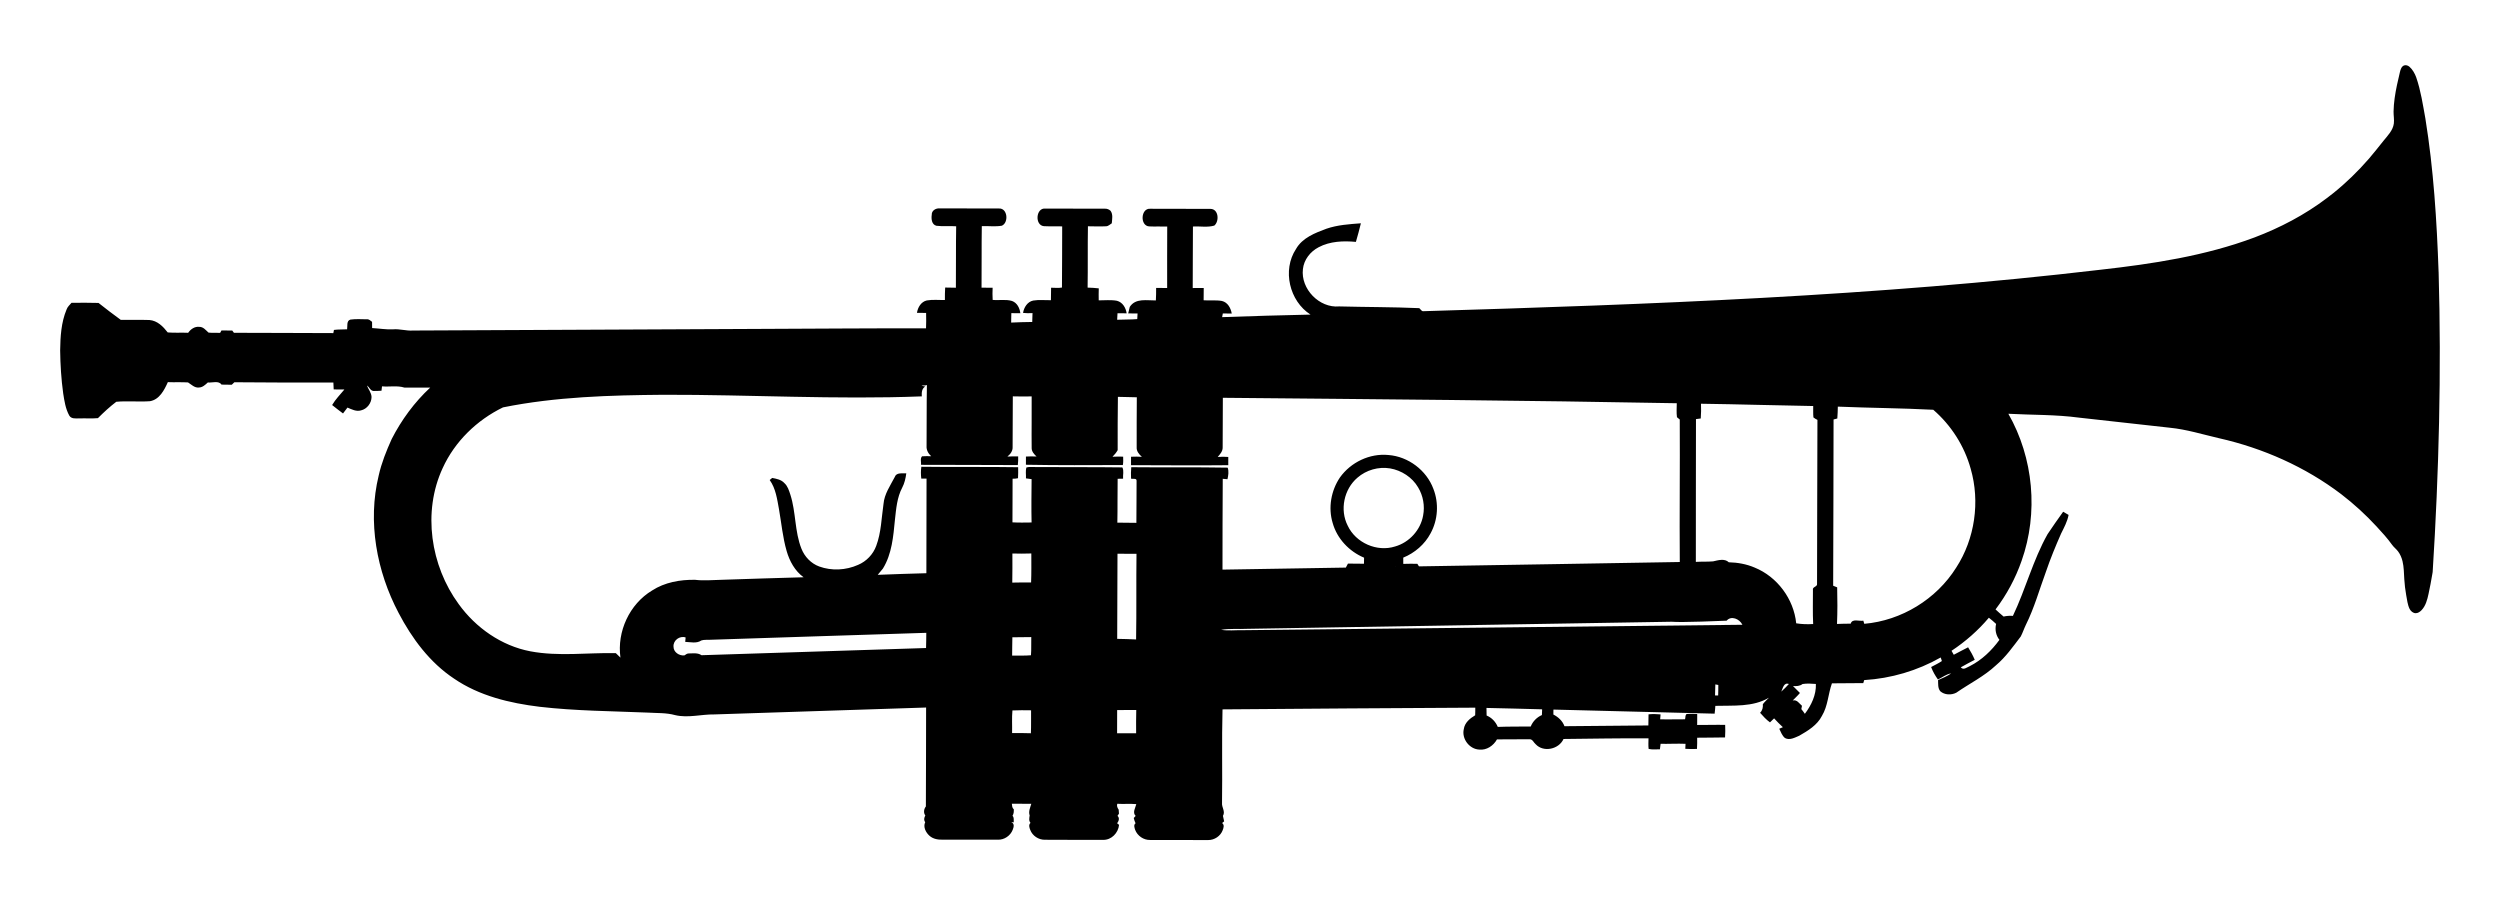
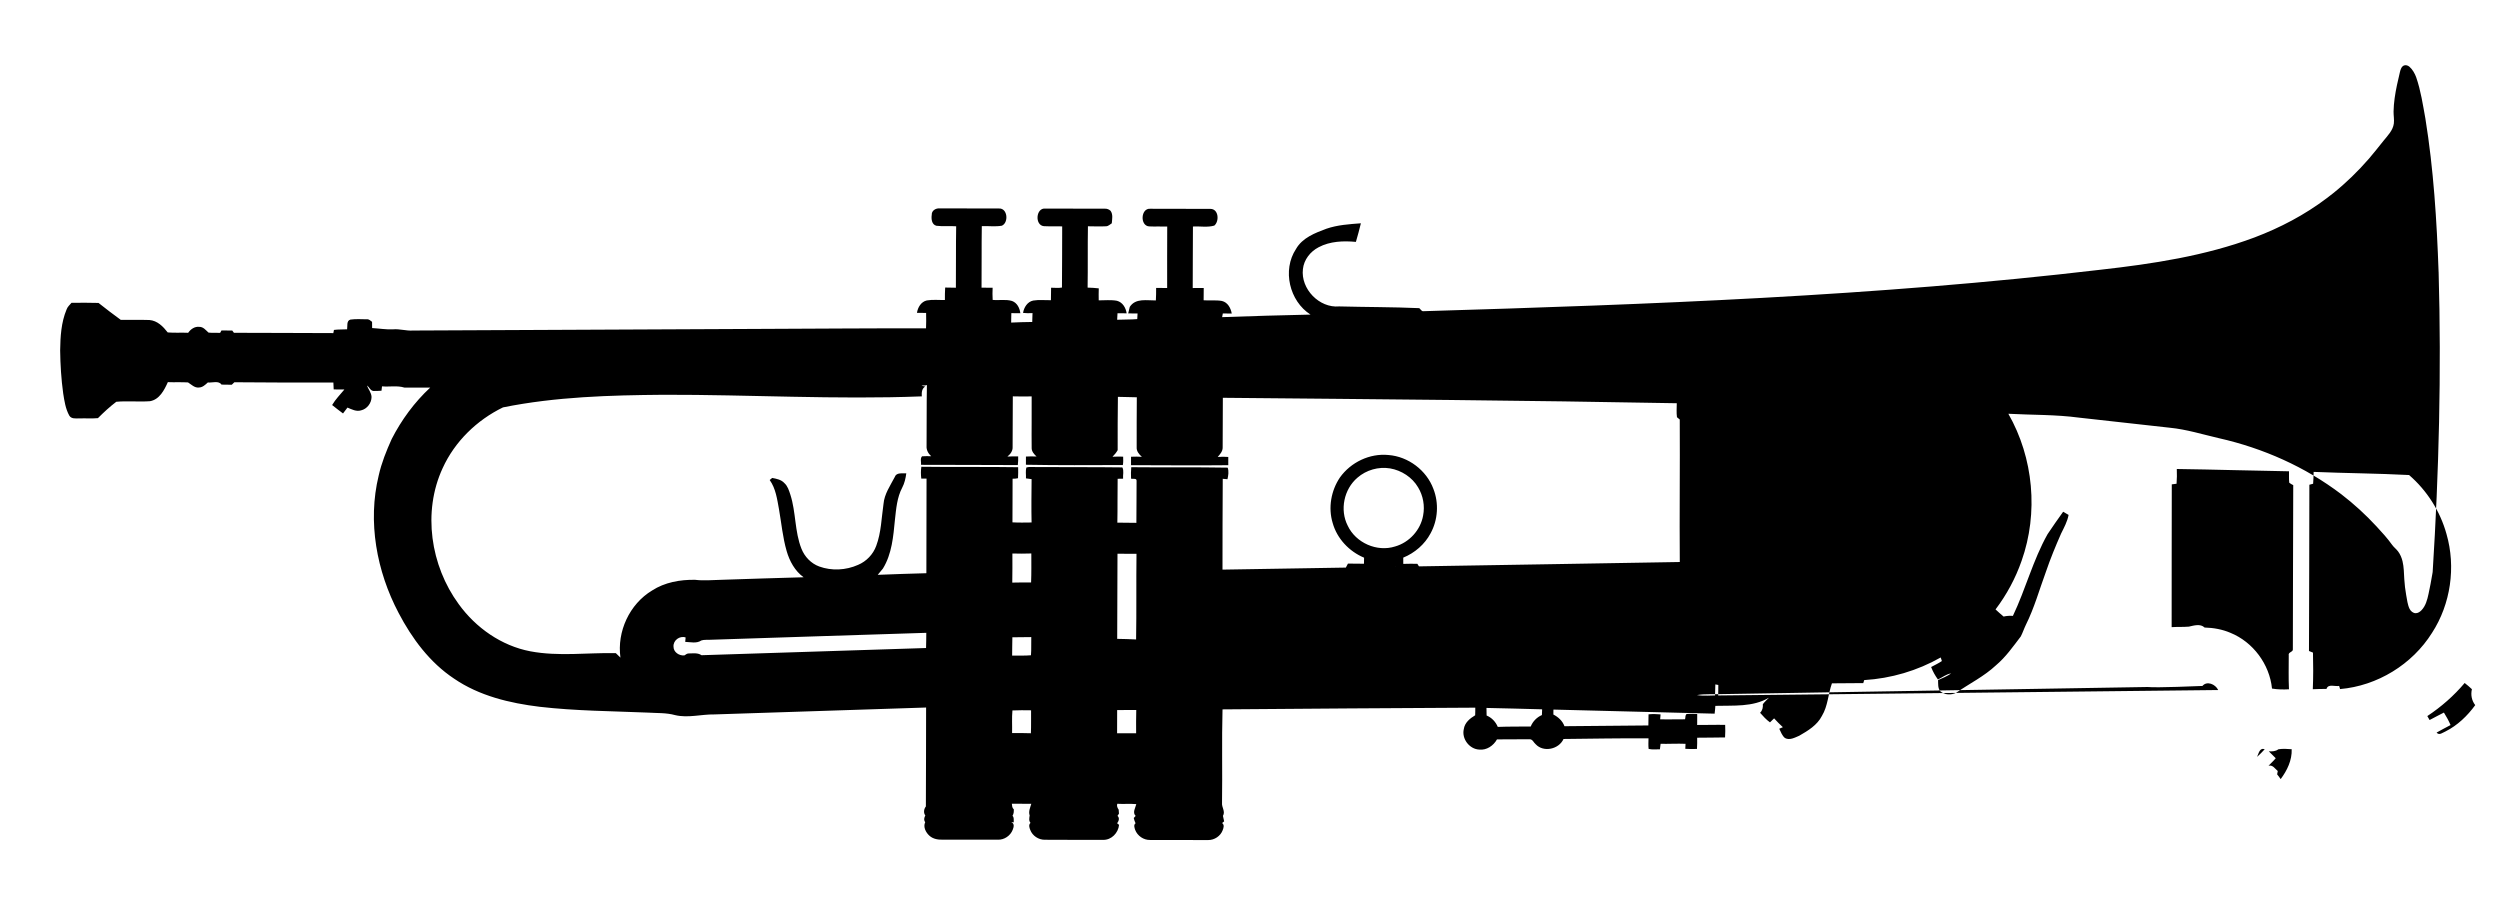
<svg xmlns="http://www.w3.org/2000/svg" enable-background="new -466.539 559.779 2689.485 973.888" version="1.1" viewBox="-466.54 559.78 2689.5 973.89" xml:space="preserve">
-   <path d="m2156.9 852.4c-1.941-55.22-5.393-110.53-14.215-165.13-2.705-14.845-4.903-29.906-9.847-44.222-1.363-3.948-4.083-8.759-7.323-11.487-1.556-1.31-3.74-2.062-5.663-1.399-2.812 0.971-3.879 4.313-4.562 7.209-2.182 9.251-4.36 18.525-5.658 27.95-0.658 4.779-1.094 9.594-1.171 14.419-0.069 4.27 0.838 8.705 0.302 12.924-0.927 7.294-6.566 12.998-11.003 18.435-5.282 6.471-10.316 13.115-15.807 19.42-11.782 13.53-24.666 26.122-38.692 37.32-2.246 1.794-4.521 3.551-6.825 5.27-23.563 17.824-49.972 31.679-77.578 42.12-53.019 19.869-109.42 28.411-165.44 34.712-241.82 28.525-485.37 37.357-728.58 44.627-2.165 0.334-3.077-2.264-4.563-3.274-28.678-1.262-57.431-1.107-86.126-1.87-21.36 1.965-41.532-18.804-39.006-40.099 1.036-10.152 8.029-19.003 16.964-23.594 12.199-6.481 26.556-6.976 40.034-5.728 1.898-6.649 3.796-13.299 5.369-20.006-12.472 0.959-25.153 1.737-37.085 5.854-12.303 4.611-25.862 9.726-32.724 21.802-14.973 22.675-7.101 56.075 15.63 70.57-31.701 0.589-63.392 1.692-95.088 2.741 0.187-1 0.554-2.988 0.734-3.975 3.197 0.075 6.403 0.103 9.609 0.131-1.073-5.923-4.266-12.064-10.609-13.559-6.474-1.159-13.12-0.223-19.656-0.737 0.102-4.403 0.104-8.81 0.113-13.197-3.955 0.04-7.902 0.033-11.848 0.026 0.199-22.067-0.009-44.135 0.236-66.194 7.621-0.423 15.56 1.192 22.973-0.971 5.583-4.631 4.724-17.881-4.086-17.985-21.596-0.13-43.212-0.067-64.811-0.13-10.219-0.819-11.25 18.254-1.248 18.972 6.489 0.319 13.003-0.094 19.502 0.145-0.018 22.047-0.183 44.082-0.068 66.133-3.951-0.06-7.912-0.041-11.864-0.101 0.055 4.489-0.076 8.978-0.282 13.478-9.639 0.141-21.861-2.765-28.062 6.939-0.558 2.308-1.131 4.675-1.711 7.022 3.362-0.04 6.721-0.013 10.079 0.047-0.101 1.997-0.129 4.016-0.338 6.055-7.175 0.631-14.425 0.339-21.611 0.71 0.126-2.356 0.225-4.693 0.377-7.001 3.283 0.104 6.563 0.122 9.837 0.086-0.906-5.951-4.266-11.878-10.458-13.494-6.453-1.198-13.08-0.422-19.592-0.449-0.114-4.317-0.069-8.616 0.056-12.905-4.002-0.342-7.992-0.83-12.006-0.806 0.363-21.995-0.034-43.996 0.343-65.984 6.492 0.033 12.995 0.359 19.481-2e-3 2.461-0.037 4.215-2.018 6.182-3.204 0.343-4.442 1.506-9.456-1.274-13.39-1.627-1.562-3.831-2.436-6.055-2.338-21.319-0.047-42.638-0.094-63.945-0.1-10.518-1.269-11.799 18.108-1.679 18.924 6.529 0.341 13.068-0.025 19.6 0.215-0.194 21.934 0.057 43.89-0.25 65.813-3.863 0.683-7.8 0.19-11.693 0.178 0.036 4.461-0.102 8.93-0.18 13.414-6.338 0.119-12.752-0.651-19.027 0.384-6.277 1.288-9.968 7.337-10.97 13.303 3.38 0.394 6.787 0.396 10.187 0.191-0.16 3.168-0.215 6.36-0.29 9.557-7.56 0.185-15.127 0.196-22.683 0.654 0.048-3.177 0.09-6.341 0.184-9.478v-0.672c3.239 0.029 6.478 0.055 9.716 0.097-0.687-5.51-3.403-11.155-8.948-13.183-6.765-2.029-13.905-0.463-20.835-1.157-0.346-4.358-0.171-8.739-0.051-13.082-3.978-0.074-7.943-0.108-11.924-0.083 0.245-22.059-0.083-44.124 0.282-66.186 7.184-0.304 14.5 0.803 21.603-0.477 7.519-3.326 6.214-19.157-3.308-18.512-21.286-0.046-42.598-0.106-63.884-0.118-3.965-0.254-8.476 2.434-8.258 6.841-0.654 4.358-0.112 10.603 5.012 11.876 7.044 0.858 14.186 0.039 21.256 0.538-0.398 22.027-0.082 44.052-0.32 66.098-3.843-0.103-7.683-0.12-11.52-0.203-0.23 4.452-0.368 8.921-0.293 13.404-6.465 0.135-13.012-0.64-19.43 0.47-6.195 1.417-9.711 7.425-10.625 13.355 3.284 0.04 6.569 0.064 9.853 0.089v0.904c0.204 5.214 0.048 10.435-0.096 15.664-58.944-0.131-117.9 0.41-176.85 0.612-125.02 0.563-250.04 1.106-375.05 1.756-7.279 0.541-14.327-1.964-21.63-1.284-7.486 0.361-14.894-0.983-22.348-1.368-0.097-2.257-0.075-4.483-0.074-6.703-1.698-1.244-3.285-3.004-5.608-2.723-5.871-0.085-11.804-0.492-17.644 0.304-4.481 1.195-3.009 6.979-3.593 10.459-4.705 0.328-9.453-0.013-14.143 0.662-0.176 0.854-0.513 2.57-0.689 3.424-35.633-0.224-71.29-0.155-106.93-0.332-0.446-0.615-1.352-1.819-1.798-2.434-3.859-0.044-7.725-0.041-11.604-0.079-0.355 0.655-1.072 1.944-1.434 2.578-4.16-0.207-8.346 0.165-12.498-0.276-2.919-2.585-5.588-6.289-9.938-6.176-4.907-0.579-9.271 2.494-11.943 6.383-7.322-0.347-14.702 0.257-22.014-0.39-4.931-6.373-11.139-12.677-19.669-13.358-10.249-0.326-20.526-0.04-30.79-0.12-8.085-5.966-16.156-11.96-23.984-18.244-9.691-0.261-19.385-0.268-29.077-0.122-1.964 2.274-4.36 4.346-5.355 7.333-5.767 13.806-6.621 29.024-6.841 43.823 0.203 15.487 1.147 30.986 3.275 46.332 1.28 8.104 2.49 16.491 6.511 23.761 2.281 3.917 7.084 3.033 10.875 3.107 6.662-0.248 13.343 0.311 19.977-0.292 6.218-6.237 12.735-12.277 19.749-17.607 11.971-1.096 24.159 0.25 36.188-0.611 10.231-1.701 15.459-11.985 19.28-20.522 7.23 0.297 14.485-0.137 21.704 0.306 3.611 2.249 7.089 6.053 11.729 5.47 3.949-0.06 6.86-2.955 9.57-5.417 4.756 0.514 11.677-2.272 14.723 2.297 3.684 0.085 7.364 0.082 11.042 0.146 0.703-0.67 2.108-2.009 2.797-2.686 35.502 0.373 71.003 0.372 106.51 0.271 0.09 2.457 0.213 4.947 0.335 7.438 3.845 0.037 7.684 0.086 11.51 0.096-4.511 5.468-9.59 10.543-13.192 16.708 3.905 3.018 7.684 6.206 11.714 9.056 1.644-2.091 3.236-4.211 4.787-6.318 4.562 1.901 9.506 4.568 14.592 3.006 6.47-1.488 11.272-7.833 11.32-14.385-0.163-4.632-3.417-8.196-4.943-12.347 2.67 1.67 3.596 5.648 7.122 5.867 2.849 0.123 5.687-0.201 8.523-0.272 0.133-1.182 0.406-3.526 0.539-4.708 8.009 0.737 16.29-1.09 24.069 1.32 9.274 0.187 18.554-0.013 27.828-0.013-16.986 15.766-30.922 34.75-41.464 55.354-5.722 12.694-10.954 25.671-14.002 39.308-12.08 49.726-2.212 102.96 21.428 147.79 14.385 27.494 33.551 53.362 59.68 70.685 27.12 18.557 59.858 26.363 92.046 30.277 38.596 4.478 77.512 4.652 116.29 6.262 9.844 0.666 19.873 0.025 29.469 2.709 14.028 3.327 28.134-0.983 42.246-0.746 75.919-2.469 151.83-4.891 227.75-7.426 0.068 35.47-0.21 70.955-0.249 106.43-2.131 2.708-2.804 6.819-0.582 9.721-1.337 2.275-1.813 4.932-0.151 7.242-2.453 5.111 0.743 11.152 4.646 14.611 4.116 3.659 9.718 4.395 14.994 4.14 19.515-0.034 39.012 0.058 58.513 0.05 6.884 0.279 13.538-4.263 15.987-10.647 1.191-2.88 2.176-6.787-1.615-8.235l2.72 0.205c-0.172-2.399 0.601-5.167-1.31-7.018 1.388-2.213 1.519-4.702 1.362-7.161-2.012-1.415-1.685-3.797-2.063-5.817 6.976-0.078 13.961-0.015 20.933 0.04-1.163 4.048-3.3 8.296-1.764 12.554-0.424 2.686-1.126 5.695 0.904 7.984-2.309 2.035-1.242 5.192-0.277 7.598 2.353 6.313 8.966 10.683 15.677 10.563 20.928 0.174 41.852 0.074 62.777 0.128 8.948 0.162 16.233-7.479 17.073-16.144-0.512-0.431-1.563-1.306-2.075-1.737 1.804-2.292 2.94-5.727 0.401-7.92 0.394-0.6 1.188-1.813 1.582-2.413-0.104-1.464-0.209-2.894-0.315-4.291-1.361-1.926-2.244-4.016-1.533-6.325 6.832 0.438 13.675-0.238 20.502 0.366-0.941 3.982-4.441 9.117-0.695 12.677-0.691 0.71-1.377 1.474-2.069 2.25 0.454 1.942 1.056 3.862 1.961 5.693-2.324 1.688-1.162 4.794-0.458 7.024 2.447 6.516 9.158 11.11 16.158 10.926 20.804 0.089 41.612 0.079 62.425 0.089 6.738 0.081 13.326-4.31 15.614-10.646 1.001-2.593 1.999-5.679-0.641-7.655 0.556-0.461 1.639-1.365 2.188-1.813-0.52-1.978-0.866-3.963-1.287-5.904 2.891-4.856-1.505-9.124-0.985-14.047 0.518-33.49-0.368-67.048 0.529-100.52 90.639-0.698 181.28-1.429 271.92-1.841-0.045 2.705 0.05 5.435-0.123 8.189-5.641 3.363-11.304 7.985-12.245 14.933-2.416 10.352 6.008 21.47 16.631 21.982 7.978 0.856 15.302-4.203 19.078-10.969 11.742 0.137 23.498-0.313 35.226-0.15 3.149-0.054 4.218 3.596 6.393 5.336 8.446 9.112 25.01 5.458 29.978-5.627 30.485-0.317 60.958-0.894 91.419-0.698-0.027 3.766-0.329 7.569 0.123 11.358 3.959 1.014 8.101 0.38 12.139 0.437 0.261-2.011 0.4-3.954 0.739-5.889 8.948 0.162 17.88-0.396 26.828-0.014-0.113 1.77-0.187 3.561-0.242 5.379 4.179 0.234 8.368 0.356 12.55 0.117 0.223-4.033 0.326-8.062 0.207-12.06 9.998-0.149 19.996-0.078 30.004-0.306 0.259-4.505 0.364-9.008 0.123-13.496-10.033-0.226-20.074 0.189-30.111 0.096 0.086-3.937 0.059-7.851 0.044-11.759-3.796-0.128-7.58-0.403-11.359-0.031-1.807 1.206-1.07 3.844-1.758 5.674-8.91-0.107-17.825 0.325-26.741 0.01 0.133-1.776 0.28-3.544 0.438-5.272-4.305-0.439-8.643-0.505-12.952-0.064-0.067 3.965-0.036 7.966-0.184 11.954-30.081 0.197-60.172 0.507-90.263 0.817-2.081-5.691-6.614-9.864-11.929-12.563 0.014-1.806 0.028-3.579 0.06-5.325 57.813 1.433 115.62 2.913 173.42 4.392 0.388-2.807 0.577-5.621 0.777-8.394 19.368-0.606 40.189 1.545 57.612-8.78-2.172 2.313-4.597 4.438-6.51 6.994 0.23 3.448-0.359 6.688-2.979 9.233 3.254 3.717 6.617 7.39 10.658 10.314 1.456-1.464 2.92-2.942 4.433-4.324 2.974 3.327 6.128 6.48 9.432 9.512-1.317 0.522-2.603 1.079-3.89 1.669 1.717 3.458 3.023 7.422 6.117 9.967 4.986 2.808 10.656-0.454 15.336-2.422 9.401-5.356 19.399-11.405 24.456-21.374 6.474-10.675 6.628-23.51 10.756-35.018 11.233 0.013 22.474-0.207 33.723-0.254 0.247-0.798 0.742-2.428 0.996-3.24 28.805-1.72 57.182-10.082 82.284-24.341 0.412 1.24 0.956 2.486 1.263 3.856-3.644 2.497-7.679 4.307-11.544 6.43 1.786 4.767 4.315 9.226 7.295 13.387 4.746-2.153 8.997-5.83 14.267-6.512-4.31 3.068-9.296 5.006-14.097 7.197 0.165 4.006-0.391 8.62 2.356 11.96 4.588 4.102 11.893 4.355 17.227 1.589 14.241-9.866 30.015-17.593 42.752-29.53 10.499-8.846 18.368-20.153 26.627-30.961 2.123-4.035 3.484-8.416 5.475-12.489 9.097-18.253 14.557-37.989 21.575-57.066 4.752-13.967 10.374-27.63 16.323-41.116 3.193-6.506 6.749-12.899 8.079-20.094-1.968-1.153-3.922-2.299-5.845-3.411-5.651 8.003-11.419 15.941-16.782 24.134-15.655 27.865-23.585 59.145-37.284 87.903-3.37-0.287-6.746-0.035-10.005 0.722-2.948-2.533-5.891-5.012-8.681-7.68 11.974-15.809 21.513-33.534 28.04-52.268 18.276-51.551 12.902-110.75-14.255-158.22 25.361 1.377 50.875 0.785 76.094 4.171 32.544 3.666 65.091 7.232 97.643 10.852 18.007 1.775 35.331 7.214 52.894 11.274 47.34 10.7 92.801 30.823 131.51 60.231 13.59 10.443 26.284 22.05 37.912 34.642 5.816 6.298 11.785 12.798 16.763 19.792 1.892 2.658 4.436 4.468 6.417 7.076 2.365 3.112 3.909 6.825 4.826 10.607 1.524 6.283 1.485 12.821 1.899 19.273 0.368 5.738 0.997 11.466 2.04 17.122 0.853 4.621 1.545 10.703 3.685 14.895 1.271 2.49 3.711 4.582 6.506 4.616 2.428 0.029 4.627-1.463 6.306-3.218 4.528-4.736 6.157-11.203 7.516-17.415 1.577-7.203 2.933-14.425 4.141-21.707 0.11-0.663 0.22-1.327 0.331-1.99 6.756-107.43 9.489-215.16 6.404-322.76zm-1627.2 404.52c-80.519 2.48-161.04 5.28-241.57 7.739-3.914-2.752-8.775-1.917-13.256-1.908-2.006-0.208-3.596 1.065-5.179 2.138-5.557 0.492-11.684-3.428-11.676-9.408-0.523-6.811 6.662-12.082 13.036-9.927-0.107 1.196-0.327 3.569-0.44 4.745 5.779 0.222 12.206 1.999 17.352-1.514 2.94-0.981 6.079-0.548 9.112-0.732 77.631-2.437 155.25-5.135 232.89-7.486-0.111 5.45-0.015 10.893-0.266 16.351zm112.8 91.693c-6.738-0.268-13.493-0.223-20.235-0.17 0.208-8.127-0.383-16.28 0.363-24.368 6.678-0.341 13.381-0.228 20.065-0.142-0.104 8.217 0.158 16.446-0.194 24.681zm0.06-83.887c-6.727 0.586-13.508 0.243-20.247 0.383 0.203-6.587-0.022-13.168 0.253-19.732 6.769-0.071 13.56-0.182 20.341-0.213-0.214 6.513 0.219 13.054-0.348 19.562zm0.152-78.31c-6.754-0.175-13.49 0.084-20.245 0.129 0.239-10.432 0.105-20.864 0.124-31.297 6.782 0.156 13.572 0.232 20.369-0.045-0.018 10.4 0.177 20.814-0.248 31.213zm113 162.18c-6.824 0.11-13.654 0.012-20.483 0.068 0.055-8.345-0.03-16.682 0.065-25.005 6.851 0.091 13.699-0.157 20.556-0.046-0.261 8.318-0.156 16.649-0.137 24.983zm-0.039-100.88c-6.779-0.409-13.55-0.491-20.332-0.647 0.278-30.518 0.036-61.047 0.314-91.565 6.818 0.057 13.626 0.04 20.445 0.064-0.384 30.714 0.091 61.438-0.427 92.148zm-5.212-185.33c-0.331 4.076-0.437 8.205-0.209 12.313 1.865 0.656 6.202-0.837 5.938 2.428-0.182 15.041 0.036 30.095-0.212 45.134-6.835-0.151-13.652-0.054-20.48-0.218 0.364-15.721 0.022-31.453 0.32-47.177 1.955-0.041 3.909-0.081 5.857-0.109-0.393-3.96 1.164-8.607-0.809-12.154-31.093-0.437-62.204-0.122-93.297-0.372-3.264 0.11-6.671-0.452-9.841 0.421-1.258 3.691-0.306 7.87-0.537 11.762 2.019 0.215 4.043 0.517 6.059 0.832-0.132 15.542-0.37 31.095-0.022 46.627-6.863 0.088-13.715 0.25-20.576-0.135 0.168-15.641 4e-3 -31.294 0.139-46.936 1.972 0.053 3.918-0.128 5.838-0.543 0.3-3.957 0.174-7.908 0.14-11.842-34.702-0.566-69.422-0.005-104.13-0.491-0.663 4.218-0.547 8.502-0.065 12.765 1.875-0.05 3.769-0.073 5.655-0.049-0.113 33.93-0.179 67.869-0.179 101.81-17.451 0.51-34.908 1.001-52.347 1.738 1.851-2.284 3.661-4.556 5.588-6.731 9.72-15.779 11.2-34.709 12.954-52.71 1.314-11.663 2.224-23.799 7.808-34.364 2.528-4.781 3.681-10.089 4.386-15.386-4.357 0.313-10.677-1.288-12.486 4.105-4.784 9.185-11.121 18.172-12.02 28.788-2.21 15.092-2.451 30.711-7.845 45.143-3.336 9.141-10.544 16.671-19.524 20.441-13.003 5.808-28.338 6.636-41.774 1.749-8.811-3.225-15.714-10.465-19.135-19.12-7.406-18.584-5.815-39.218-11.923-58.131-1.49-4.437-2.829-9.216-6.42-12.437-3.327-3.739-8.461-4.713-13.145-5.577-0.672 0.55-2.003 1.659-2.682 2.223 6.582 9.203 8.003 20.638 10.004 31.472 2.634 14.976 3.978 30.235 8.217 44.879 3.138 10.926 8.894 21.494 18.252 28.271-29.35 0.662-58.686 1.891-88.028 2.726-9.572 0.143-19.182 1.232-28.728 0.016-16.032-0.262-32.611 2.672-46.264 11.518-24.302 14.626-37.907 44.18-34.019 72.179-1.686-1.61-3.351-3.227-4.99-4.829-30.628-0.575-61.563 3.787-91.917-1.945-31.147-5.926-58.745-25.352-77.157-50.861-30.225-41.315-38.986-99.12-17.23-146.15 13.001-28.628 36.844-51.777 64.965-65.414 56.809-11.454 115.02-13.074 172.8-13.563 92.583-0.219 185.16 5.322 277.72 1.716-0.186-3.966-0.175-8.233 3.704-10.569l-3.952-0.84c1.861-0.804 3.96 0.2 5.748-0.812-0.405 21.854-0.157 43.722-0.362 65.583-0.319 4.303 1.829 8.215 4.994 11.036-3.278-0.051-6.58-0.216-9.863 0.087-2.239 2.345-0.755 6.168-1.076 9.164 34.695 0.172 69.408 0.032 104.1 0.27 0.366-3.141 0.511-6.25 0.39-9.367-3.86-0.01-7.727-0.008-11.594 0.215 3.254-2.59 5.949-6.179 5.616-10.53 0.178-18.095 0.029-36.18 0.213-54.254 6.754 0.175 13.52 0.203 20.278 0.058 0.186 18.36-0.235 36.746-2e-3 55.115-0.235 3.992 2.531 6.986 5.244 9.544-3.793-0.195-7.608-0.164-11.402 0.048 0.008 2.92-0.011 5.86-0.024 8.819 34.752 0.661 69.54 0.443 104.29 0.323 0.588-2.987 0.351-6.048 0.312-9.036-3.817-0.089-7.649-0.118-11.464 0.099 2.165-2.114 4.097-4.455 5.572-7.079 0.006-19.12-0.055-38.243 0.251-57.353 6.777 0.289 13.562 0.158 20.345 0.467-0.105 17.897-0.209 35.794-0.153 53.676-0.311 4.29 2.546 7.706 5.597 10.363-3.891-0.265-7.785-0.243-11.671-0.081-0.015 2.993-0.004 6.033-0.006 9.067 34.873 0.032 69.754 0.423 104.62 0.028-0.026-2.981-0.007-5.92-4e-4 -8.867-3.79-0.295-7.598-0.277-11.381 0.009 2.552-2.921 5.495-6.154 5.342-10.306 0.127-17.783 0.088-35.571 0.196-53.348 162.78 1.513 325.57 2.812 488.34 5.858-0.035 4.999-0.486 10.044 0.199 15.027 0.746 0.625 2.244 1.863 3.003 2.495 0.321 51.086-0.373 102.2 0.035 153.28-93.54 1.7-187.08 3.08-280.6 4.687-0.436-0.695-1.304-2.064-1.74-2.759-5.045-0.044-10.096-0.108-15.137 0.089 0.01-2.267 0.019-4.5-0.013-6.721 12.385-5.075 23.137-14.292 29.398-26.167 7.928-14.446 9.041-32.389 3.046-47.732-7.408-20.078-27.042-34.874-48.368-36.502-20.153-2.007-40.552 7.804-52.239 24.209-9.511 14.146-12.765 32.503-7.779 48.892 4.684 16.852 17.759 30.648 33.786 37.349-0.053 2.158-0.112 4.296-0.114 6.516l-17.228-0.165-2.273 4.302 0.33-0.005v2e-4c-44.343 0.707-88.687 1.405-133.03 2.199 0.1-32.564-0.02-65.129 0.267-97.694 1.689 0.137 3.391 0.281 5.085 0.439 0.936-4.035 1.614-8.499 0.234-12.452-34.546-0.634-69.132-0.102-103.7-0.477zm283.83 85.291c-19.438 6.23-42.336-3.897-50.959-22.362-8.733-16.982-4.053-39.278 10.451-51.628 9.5-8.286 22.648-12.049 35.099-10.001 12.296 2.115 23.851 9.559 30.178 20.42 5.444 8.958 7.386 19.964 5.391 30.256-2.707 15.602-14.928 29.023-30.16 33.316zm0.809 21.835c-0.146 0.002-0.292 0.004-0.438 7e-3v-0.017c0.146 0.004 0.292 0.005 0.438 0.01zm157.14 159.53c-5.481 2.382-9.762 6.771-12.03 12.321-11.818 0.127-23.64-0.019-35.442 0.423-2.287-5.531-6.491-9.933-12.013-12.253-0.041-2.735-0.102-5.464-0.151-8.152 19.962 0.361 39.92 1.008 59.885 1.49-0.108 2.01-0.172 4.094-0.249 6.172zm189.61-21.081c-0.846-0.002-2.526-0.032-3.372-0.034 0.154-3.968 0.227-7.913 0.347-11.849 0.789 0.14 2.385 0.447 3.187 0.594-0.02 3.753 6e-3 7.514-0.162 11.288zm-511.87-70.208c-7.608-0.164-15.288 0.803-22.84-0.398 9.093-1.573 18.394-0.592 27.57-1.069 152.4-2.598 304.79-5.05 457.18-7.635 10.46 1 54.66-0.992 59.091-1.129 4.706-5.701 13.884-2.04 16.954 4.391-179.32 2.089-358.63 3.871-537.95 5.84zm579.77 66.082c1.779-3.713 2.657-10.17 8.246-8.255-2.597 2.879-5.332 5.667-8.246 8.255zm25.38 23.885c-1.187-1.78-2.456-3.47-3.789-5.075 0.201-1.213 0.428-2.412 0.674-3.584-2.957-2.453-5.34-6.901-9.948-5.689 2.586-2.733 5.388-5.178 7.767-8.091-2.483-2.484-4.917-5.026-7.436-7.411 3.569 0.141 7.263 0.112 10.235-2.208 4.694-0.808 9.594-0.403 14.349-0.075 0.475 11.803-4.92 22.894-11.852 32.134zm8.696-133.08c0.016 12.147-0.355 24.322 0.234 36.475-6.092 0.354-12.222 0.247-18.241-0.783-2.616-26.156-20.382-50.076-44.728-59.973-8.773-3.763-18.29-5.438-27.802-5.686-4.459-4.371-11.5-2.175-16.881-0.977-6.171 0.531-12.385 0.142-18.559 0.553-0.137-51.206 0.213-102.4 0.143-153.61 1.695-0.249 3.409-0.472 5.143-0.666 0.445-5.285 0.445-10.592 0.256-15.865 40.243 0.539 80.467 1.832 120.71 2.471 0.116 4.064-0.203 8.18 0.246 12.255 1.305 1.031 2.742 1.913 4.311 2.646-0.298 58.752-0.177 117.51-0.421 176.26 0.634 3.515-5.371 3.085-4.407 6.898zm55.224 36.24c-0.251-0.848-0.761-2.533-1.012-3.381-4.502 0.861-11.859-2.607-13.603 3.227-4.921 0.04-9.835 0.034-14.731 0.309 0.556-13.108 0.534-26.276 0.19-39.382-1.085-0.436-3.236-1.316-4.308-1.745 0.327-59.617 0.215-119.24 0.422-178.85 1.333-0.395 2.692-0.742 4.043-1.077 0.257-4.252 0.547-8.502 0.551-12.755 34.205 1.449 68.508 1.594 102.68 3.382 19.213 16.603 33.479 38.945 40.251 63.442 10.242 35.467 4.55 75.302-15.538 106.3-21.297 34.041-58.943 57.07-98.947 60.525zm141.82 0.118c-1.398 6.04-0.286 12.204 3.574 17.148-8.425 11.582-19.05 21.784-31.916 28.276-3.122 1.254-6.753 4.725-9.656 1.267 4.936-2.847 10.017-5.428 15.034-8.112-1.995-4.694-4.478-9.145-7.153-13.429-5.207 2.564-10.269 5.393-15.419 8.039-0.611-1.061-1.826-3.195-2.429-4.269 14.968-9.895 28.619-21.86 40.177-35.59 2.627 2.155 5.343 4.24 7.788 6.67z" />
+   <path d="m2156.9 852.4c-1.941-55.22-5.393-110.53-14.215-165.13-2.705-14.845-4.903-29.906-9.847-44.222-1.363-3.948-4.083-8.759-7.323-11.487-1.556-1.31-3.74-2.062-5.663-1.399-2.812 0.971-3.879 4.313-4.562 7.209-2.182 9.251-4.36 18.525-5.658 27.95-0.658 4.779-1.094 9.594-1.171 14.419-0.069 4.27 0.838 8.705 0.302 12.924-0.927 7.294-6.566 12.998-11.003 18.435-5.282 6.471-10.316 13.115-15.807 19.42-11.782 13.53-24.666 26.122-38.692 37.32-2.246 1.794-4.521 3.551-6.825 5.27-23.563 17.824-49.972 31.679-77.578 42.12-53.019 19.869-109.42 28.411-165.44 34.712-241.82 28.525-485.37 37.357-728.58 44.627-2.165 0.334-3.077-2.264-4.563-3.274-28.678-1.262-57.431-1.107-86.126-1.87-21.36 1.965-41.532-18.804-39.006-40.099 1.036-10.152 8.029-19.003 16.964-23.594 12.199-6.481 26.556-6.976 40.034-5.728 1.898-6.649 3.796-13.299 5.369-20.006-12.472 0.959-25.153 1.737-37.085 5.854-12.303 4.611-25.862 9.726-32.724 21.802-14.973 22.675-7.101 56.075 15.63 70.57-31.701 0.589-63.392 1.692-95.088 2.741 0.187-1 0.554-2.988 0.734-3.975 3.197 0.075 6.403 0.103 9.609 0.131-1.073-5.923-4.266-12.064-10.609-13.559-6.474-1.159-13.12-0.223-19.656-0.737 0.102-4.403 0.104-8.81 0.113-13.197-3.955 0.04-7.902 0.033-11.848 0.026 0.199-22.067-0.009-44.135 0.236-66.194 7.621-0.423 15.56 1.192 22.973-0.971 5.583-4.631 4.724-17.881-4.086-17.985-21.596-0.13-43.212-0.067-64.811-0.13-10.219-0.819-11.25 18.254-1.248 18.972 6.489 0.319 13.003-0.094 19.502 0.145-0.018 22.047-0.183 44.082-0.068 66.133-3.951-0.06-7.912-0.041-11.864-0.101 0.055 4.489-0.076 8.978-0.282 13.478-9.639 0.141-21.861-2.765-28.062 6.939-0.558 2.308-1.131 4.675-1.711 7.022 3.362-0.04 6.721-0.013 10.079 0.047-0.101 1.997-0.129 4.016-0.338 6.055-7.175 0.631-14.425 0.339-21.611 0.71 0.126-2.356 0.225-4.693 0.377-7.001 3.283 0.104 6.563 0.122 9.837 0.086-0.906-5.951-4.266-11.878-10.458-13.494-6.453-1.198-13.08-0.422-19.592-0.449-0.114-4.317-0.069-8.616 0.056-12.905-4.002-0.342-7.992-0.83-12.006-0.806 0.363-21.995-0.034-43.996 0.343-65.984 6.492 0.033 12.995 0.359 19.481-2e-3 2.461-0.037 4.215-2.018 6.182-3.204 0.343-4.442 1.506-9.456-1.274-13.39-1.627-1.562-3.831-2.436-6.055-2.338-21.319-0.047-42.638-0.094-63.945-0.1-10.518-1.269-11.799 18.108-1.679 18.924 6.529 0.341 13.068-0.025 19.6 0.215-0.194 21.934 0.057 43.89-0.25 65.813-3.863 0.683-7.8 0.19-11.693 0.178 0.036 4.461-0.102 8.93-0.18 13.414-6.338 0.119-12.752-0.651-19.027 0.384-6.277 1.288-9.968 7.337-10.97 13.303 3.38 0.394 6.787 0.396 10.187 0.191-0.16 3.168-0.215 6.36-0.29 9.557-7.56 0.185-15.127 0.196-22.683 0.654 0.048-3.177 0.09-6.341 0.184-9.478v-0.672c3.239 0.029 6.478 0.055 9.716 0.097-0.687-5.51-3.403-11.155-8.948-13.183-6.765-2.029-13.905-0.463-20.835-1.157-0.346-4.358-0.171-8.739-0.051-13.082-3.978-0.074-7.943-0.108-11.924-0.083 0.245-22.059-0.083-44.124 0.282-66.186 7.184-0.304 14.5 0.803 21.603-0.477 7.519-3.326 6.214-19.157-3.308-18.512-21.286-0.046-42.598-0.106-63.884-0.118-3.965-0.254-8.476 2.434-8.258 6.841-0.654 4.358-0.112 10.603 5.012 11.876 7.044 0.858 14.186 0.039 21.256 0.538-0.398 22.027-0.082 44.052-0.32 66.098-3.843-0.103-7.683-0.12-11.52-0.203-0.23 4.452-0.368 8.921-0.293 13.404-6.465 0.135-13.012-0.64-19.43 0.47-6.195 1.417-9.711 7.425-10.625 13.355 3.284 0.04 6.569 0.064 9.853 0.089v0.904c0.204 5.214 0.048 10.435-0.096 15.664-58.944-0.131-117.9 0.41-176.85 0.612-125.02 0.563-250.04 1.106-375.05 1.756-7.279 0.541-14.327-1.964-21.63-1.284-7.486 0.361-14.894-0.983-22.348-1.368-0.097-2.257-0.075-4.483-0.074-6.703-1.698-1.244-3.285-3.004-5.608-2.723-5.871-0.085-11.804-0.492-17.644 0.304-4.481 1.195-3.009 6.979-3.593 10.459-4.705 0.328-9.453-0.013-14.143 0.662-0.176 0.854-0.513 2.57-0.689 3.424-35.633-0.224-71.29-0.155-106.93-0.332-0.446-0.615-1.352-1.819-1.798-2.434-3.859-0.044-7.725-0.041-11.604-0.079-0.355 0.655-1.072 1.944-1.434 2.578-4.16-0.207-8.346 0.165-12.498-0.276-2.919-2.585-5.588-6.289-9.938-6.176-4.907-0.579-9.271 2.494-11.943 6.383-7.322-0.347-14.702 0.257-22.014-0.39-4.931-6.373-11.139-12.677-19.669-13.358-10.249-0.326-20.526-0.04-30.79-0.12-8.085-5.966-16.156-11.96-23.984-18.244-9.691-0.261-19.385-0.268-29.077-0.122-1.964 2.274-4.36 4.346-5.355 7.333-5.767 13.806-6.621 29.024-6.841 43.823 0.203 15.487 1.147 30.986 3.275 46.332 1.28 8.104 2.49 16.491 6.511 23.761 2.281 3.917 7.084 3.033 10.875 3.107 6.662-0.248 13.343 0.311 19.977-0.292 6.218-6.237 12.735-12.277 19.749-17.607 11.971-1.096 24.159 0.25 36.188-0.611 10.231-1.701 15.459-11.985 19.28-20.522 7.23 0.297 14.485-0.137 21.704 0.306 3.611 2.249 7.089 6.053 11.729 5.47 3.949-0.06 6.86-2.955 9.57-5.417 4.756 0.514 11.677-2.272 14.723 2.297 3.684 0.085 7.364 0.082 11.042 0.146 0.703-0.67 2.108-2.009 2.797-2.686 35.502 0.373 71.003 0.372 106.51 0.271 0.09 2.457 0.213 4.947 0.335 7.438 3.845 0.037 7.684 0.086 11.51 0.096-4.511 5.468-9.59 10.543-13.192 16.708 3.905 3.018 7.684 6.206 11.714 9.056 1.644-2.091 3.236-4.211 4.787-6.318 4.562 1.901 9.506 4.568 14.592 3.006 6.47-1.488 11.272-7.833 11.32-14.385-0.163-4.632-3.417-8.196-4.943-12.347 2.67 1.67 3.596 5.648 7.122 5.867 2.849 0.123 5.687-0.201 8.523-0.272 0.133-1.182 0.406-3.526 0.539-4.708 8.009 0.737 16.29-1.09 24.069 1.32 9.274 0.187 18.554-0.013 27.828-0.013-16.986 15.766-30.922 34.75-41.464 55.354-5.722 12.694-10.954 25.671-14.002 39.308-12.08 49.726-2.212 102.96 21.428 147.79 14.385 27.494 33.551 53.362 59.68 70.685 27.12 18.557 59.858 26.363 92.046 30.277 38.596 4.478 77.512 4.652 116.29 6.262 9.844 0.666 19.873 0.025 29.469 2.709 14.028 3.327 28.134-0.983 42.246-0.746 75.919-2.469 151.83-4.891 227.75-7.426 0.068 35.47-0.21 70.955-0.249 106.43-2.131 2.708-2.804 6.819-0.582 9.721-1.337 2.275-1.813 4.932-0.151 7.242-2.453 5.111 0.743 11.152 4.646 14.611 4.116 3.659 9.718 4.395 14.994 4.14 19.515-0.034 39.012 0.058 58.513 0.05 6.884 0.279 13.538-4.263 15.987-10.647 1.191-2.88 2.176-6.787-1.615-8.235l2.72 0.205c-0.172-2.399 0.601-5.167-1.31-7.018 1.388-2.213 1.519-4.702 1.362-7.161-2.012-1.415-1.685-3.797-2.063-5.817 6.976-0.078 13.961-0.015 20.933 0.04-1.163 4.048-3.3 8.296-1.764 12.554-0.424 2.686-1.126 5.695 0.904 7.984-2.309 2.035-1.242 5.192-0.277 7.598 2.353 6.313 8.966 10.683 15.677 10.563 20.928 0.174 41.852 0.074 62.777 0.128 8.948 0.162 16.233-7.479 17.073-16.144-0.512-0.431-1.563-1.306-2.075-1.737 1.804-2.292 2.94-5.727 0.401-7.92 0.394-0.6 1.188-1.813 1.582-2.413-0.104-1.464-0.209-2.894-0.315-4.291-1.361-1.926-2.244-4.016-1.533-6.325 6.832 0.438 13.675-0.238 20.502 0.366-0.941 3.982-4.441 9.117-0.695 12.677-0.691 0.71-1.377 1.474-2.069 2.25 0.454 1.942 1.056 3.862 1.961 5.693-2.324 1.688-1.162 4.794-0.458 7.024 2.447 6.516 9.158 11.11 16.158 10.926 20.804 0.089 41.612 0.079 62.425 0.089 6.738 0.081 13.326-4.31 15.614-10.646 1.001-2.593 1.999-5.679-0.641-7.655 0.556-0.461 1.639-1.365 2.188-1.813-0.52-1.978-0.866-3.963-1.287-5.904 2.891-4.856-1.505-9.124-0.985-14.047 0.518-33.49-0.368-67.048 0.529-100.52 90.639-0.698 181.28-1.429 271.92-1.841-0.045 2.705 0.05 5.435-0.123 8.189-5.641 3.363-11.304 7.985-12.245 14.933-2.416 10.352 6.008 21.47 16.631 21.982 7.978 0.856 15.302-4.203 19.078-10.969 11.742 0.137 23.498-0.313 35.226-0.15 3.149-0.054 4.218 3.596 6.393 5.336 8.446 9.112 25.01 5.458 29.978-5.627 30.485-0.317 60.958-0.894 91.419-0.698-0.027 3.766-0.329 7.569 0.123 11.358 3.959 1.014 8.101 0.38 12.139 0.437 0.261-2.011 0.4-3.954 0.739-5.889 8.948 0.162 17.88-0.396 26.828-0.014-0.113 1.77-0.187 3.561-0.242 5.379 4.179 0.234 8.368 0.356 12.55 0.117 0.223-4.033 0.326-8.062 0.207-12.06 9.998-0.149 19.996-0.078 30.004-0.306 0.259-4.505 0.364-9.008 0.123-13.496-10.033-0.226-20.074 0.189-30.111 0.096 0.086-3.937 0.059-7.851 0.044-11.759-3.796-0.128-7.58-0.403-11.359-0.031-1.807 1.206-1.07 3.844-1.758 5.674-8.91-0.107-17.825 0.325-26.741 0.01 0.133-1.776 0.28-3.544 0.438-5.272-4.305-0.439-8.643-0.505-12.952-0.064-0.067 3.965-0.036 7.966-0.184 11.954-30.081 0.197-60.172 0.507-90.263 0.817-2.081-5.691-6.614-9.864-11.929-12.563 0.014-1.806 0.028-3.579 0.06-5.325 57.813 1.433 115.62 2.913 173.42 4.392 0.388-2.807 0.577-5.621 0.777-8.394 19.368-0.606 40.189 1.545 57.612-8.78-2.172 2.313-4.597 4.438-6.51 6.994 0.23 3.448-0.359 6.688-2.979 9.233 3.254 3.717 6.617 7.39 10.658 10.314 1.456-1.464 2.92-2.942 4.433-4.324 2.974 3.327 6.128 6.48 9.432 9.512-1.317 0.522-2.603 1.079-3.89 1.669 1.717 3.458 3.023 7.422 6.117 9.967 4.986 2.808 10.656-0.454 15.336-2.422 9.401-5.356 19.399-11.405 24.456-21.374 6.474-10.675 6.628-23.51 10.756-35.018 11.233 0.013 22.474-0.207 33.723-0.254 0.247-0.798 0.742-2.428 0.996-3.24 28.805-1.72 57.182-10.082 82.284-24.341 0.412 1.24 0.956 2.486 1.263 3.856-3.644 2.497-7.679 4.307-11.544 6.43 1.786 4.767 4.315 9.226 7.295 13.387 4.746-2.153 8.997-5.83 14.267-6.512-4.31 3.068-9.296 5.006-14.097 7.197 0.165 4.006-0.391 8.62 2.356 11.96 4.588 4.102 11.893 4.355 17.227 1.589 14.241-9.866 30.015-17.593 42.752-29.53 10.499-8.846 18.368-20.153 26.627-30.961 2.123-4.035 3.484-8.416 5.475-12.489 9.097-18.253 14.557-37.989 21.575-57.066 4.752-13.967 10.374-27.63 16.323-41.116 3.193-6.506 6.749-12.899 8.079-20.094-1.968-1.153-3.922-2.299-5.845-3.411-5.651 8.003-11.419 15.941-16.782 24.134-15.655 27.865-23.585 59.145-37.284 87.903-3.37-0.287-6.746-0.035-10.005 0.722-2.948-2.533-5.891-5.012-8.681-7.68 11.974-15.809 21.513-33.534 28.04-52.268 18.276-51.551 12.902-110.75-14.255-158.22 25.361 1.377 50.875 0.785 76.094 4.171 32.544 3.666 65.091 7.232 97.643 10.852 18.007 1.775 35.331 7.214 52.894 11.274 47.34 10.7 92.801 30.823 131.51 60.231 13.59 10.443 26.284 22.05 37.912 34.642 5.816 6.298 11.785 12.798 16.763 19.792 1.892 2.658 4.436 4.468 6.417 7.076 2.365 3.112 3.909 6.825 4.826 10.607 1.524 6.283 1.485 12.821 1.899 19.273 0.368 5.738 0.997 11.466 2.04 17.122 0.853 4.621 1.545 10.703 3.685 14.895 1.271 2.49 3.711 4.582 6.506 4.616 2.428 0.029 4.627-1.463 6.306-3.218 4.528-4.736 6.157-11.203 7.516-17.415 1.577-7.203 2.933-14.425 4.141-21.707 0.11-0.663 0.22-1.327 0.331-1.99 6.756-107.43 9.489-215.16 6.404-322.76zm-1627.2 404.52c-80.519 2.48-161.04 5.28-241.57 7.739-3.914-2.752-8.775-1.917-13.256-1.908-2.006-0.208-3.596 1.065-5.179 2.138-5.557 0.492-11.684-3.428-11.676-9.408-0.523-6.811 6.662-12.082 13.036-9.927-0.107 1.196-0.327 3.569-0.44 4.745 5.779 0.222 12.206 1.999 17.352-1.514 2.94-0.981 6.079-0.548 9.112-0.732 77.631-2.437 155.25-5.135 232.89-7.486-0.111 5.45-0.015 10.893-0.266 16.351zm112.8 91.693c-6.738-0.268-13.493-0.223-20.235-0.17 0.208-8.127-0.383-16.28 0.363-24.368 6.678-0.341 13.381-0.228 20.065-0.142-0.104 8.217 0.158 16.446-0.194 24.681zm0.06-83.887c-6.727 0.586-13.508 0.243-20.247 0.383 0.203-6.587-0.022-13.168 0.253-19.732 6.769-0.071 13.56-0.182 20.341-0.213-0.214 6.513 0.219 13.054-0.348 19.562zm0.152-78.31c-6.754-0.175-13.49 0.084-20.245 0.129 0.239-10.432 0.105-20.864 0.124-31.297 6.782 0.156 13.572 0.232 20.369-0.045-0.018 10.4 0.177 20.814-0.248 31.213zm113 162.18c-6.824 0.11-13.654 0.012-20.483 0.068 0.055-8.345-0.03-16.682 0.065-25.005 6.851 0.091 13.699-0.157 20.556-0.046-0.261 8.318-0.156 16.649-0.137 24.983zm-0.039-100.88c-6.779-0.409-13.55-0.491-20.332-0.647 0.278-30.518 0.036-61.047 0.314-91.565 6.818 0.057 13.626 0.04 20.445 0.064-0.384 30.714 0.091 61.438-0.427 92.148zm-5.212-185.33c-0.331 4.076-0.437 8.205-0.209 12.313 1.865 0.656 6.202-0.837 5.938 2.428-0.182 15.041 0.036 30.095-0.212 45.134-6.835-0.151-13.652-0.054-20.48-0.218 0.364-15.721 0.022-31.453 0.32-47.177 1.955-0.041 3.909-0.081 5.857-0.109-0.393-3.96 1.164-8.607-0.809-12.154-31.093-0.437-62.204-0.122-93.297-0.372-3.264 0.11-6.671-0.452-9.841 0.421-1.258 3.691-0.306 7.87-0.537 11.762 2.019 0.215 4.043 0.517 6.059 0.832-0.132 15.542-0.37 31.095-0.022 46.627-6.863 0.088-13.715 0.25-20.576-0.135 0.168-15.641 4e-3 -31.294 0.139-46.936 1.972 0.053 3.918-0.128 5.838-0.543 0.3-3.957 0.174-7.908 0.14-11.842-34.702-0.566-69.422-0.005-104.13-0.491-0.663 4.218-0.547 8.502-0.065 12.765 1.875-0.05 3.769-0.073 5.655-0.049-0.113 33.93-0.179 67.869-0.179 101.81-17.451 0.51-34.908 1.001-52.347 1.738 1.851-2.284 3.661-4.556 5.588-6.731 9.72-15.779 11.2-34.709 12.954-52.71 1.314-11.663 2.224-23.799 7.808-34.364 2.528-4.781 3.681-10.089 4.386-15.386-4.357 0.313-10.677-1.288-12.486 4.105-4.784 9.185-11.121 18.172-12.02 28.788-2.21 15.092-2.451 30.711-7.845 45.143-3.336 9.141-10.544 16.671-19.524 20.441-13.003 5.808-28.338 6.636-41.774 1.749-8.811-3.225-15.714-10.465-19.135-19.12-7.406-18.584-5.815-39.218-11.923-58.131-1.49-4.437-2.829-9.216-6.42-12.437-3.327-3.739-8.461-4.713-13.145-5.577-0.672 0.55-2.003 1.659-2.682 2.223 6.582 9.203 8.003 20.638 10.004 31.472 2.634 14.976 3.978 30.235 8.217 44.879 3.138 10.926 8.894 21.494 18.252 28.271-29.35 0.662-58.686 1.891-88.028 2.726-9.572 0.143-19.182 1.232-28.728 0.016-16.032-0.262-32.611 2.672-46.264 11.518-24.302 14.626-37.907 44.18-34.019 72.179-1.686-1.61-3.351-3.227-4.99-4.829-30.628-0.575-61.563 3.787-91.917-1.945-31.147-5.926-58.745-25.352-77.157-50.861-30.225-41.315-38.986-99.12-17.23-146.15 13.001-28.628 36.844-51.777 64.965-65.414 56.809-11.454 115.02-13.074 172.8-13.563 92.583-0.219 185.16 5.322 277.72 1.716-0.186-3.966-0.175-8.233 3.704-10.569l-3.952-0.84c1.861-0.804 3.96 0.2 5.748-0.812-0.405 21.854-0.157 43.722-0.362 65.583-0.319 4.303 1.829 8.215 4.994 11.036-3.278-0.051-6.58-0.216-9.863 0.087-2.239 2.345-0.755 6.168-1.076 9.164 34.695 0.172 69.408 0.032 104.1 0.27 0.366-3.141 0.511-6.25 0.39-9.367-3.86-0.01-7.727-0.008-11.594 0.215 3.254-2.59 5.949-6.179 5.616-10.53 0.178-18.095 0.029-36.18 0.213-54.254 6.754 0.175 13.52 0.203 20.278 0.058 0.186 18.36-0.235 36.746-2e-3 55.115-0.235 3.992 2.531 6.986 5.244 9.544-3.793-0.195-7.608-0.164-11.402 0.048 0.008 2.92-0.011 5.86-0.024 8.819 34.752 0.661 69.54 0.443 104.29 0.323 0.588-2.987 0.351-6.048 0.312-9.036-3.817-0.089-7.649-0.118-11.464 0.099 2.165-2.114 4.097-4.455 5.572-7.079 0.006-19.12-0.055-38.243 0.251-57.353 6.777 0.289 13.562 0.158 20.345 0.467-0.105 17.897-0.209 35.794-0.153 53.676-0.311 4.29 2.546 7.706 5.597 10.363-3.891-0.265-7.785-0.243-11.671-0.081-0.015 2.993-0.004 6.033-0.006 9.067 34.873 0.032 69.754 0.423 104.62 0.028-0.026-2.981-0.007-5.92-4e-4 -8.867-3.79-0.295-7.598-0.277-11.381 0.009 2.552-2.921 5.495-6.154 5.342-10.306 0.127-17.783 0.088-35.571 0.196-53.348 162.78 1.513 325.57 2.812 488.34 5.858-0.035 4.999-0.486 10.044 0.199 15.027 0.746 0.625 2.244 1.863 3.003 2.495 0.321 51.086-0.373 102.2 0.035 153.28-93.54 1.7-187.08 3.08-280.6 4.687-0.436-0.695-1.304-2.064-1.74-2.759-5.045-0.044-10.096-0.108-15.137 0.089 0.01-2.267 0.019-4.5-0.013-6.721 12.385-5.075 23.137-14.292 29.398-26.167 7.928-14.446 9.041-32.389 3.046-47.732-7.408-20.078-27.042-34.874-48.368-36.502-20.153-2.007-40.552 7.804-52.239 24.209-9.511 14.146-12.765 32.503-7.779 48.892 4.684 16.852 17.759 30.648 33.786 37.349-0.053 2.158-0.112 4.296-0.114 6.516l-17.228-0.165-2.273 4.302 0.33-0.005v2e-4c-44.343 0.707-88.687 1.405-133.03 2.199 0.1-32.564-0.02-65.129 0.267-97.694 1.689 0.137 3.391 0.281 5.085 0.439 0.936-4.035 1.614-8.499 0.234-12.452-34.546-0.634-69.132-0.102-103.7-0.477zm283.83 85.291c-19.438 6.23-42.336-3.897-50.959-22.362-8.733-16.982-4.053-39.278 10.451-51.628 9.5-8.286 22.648-12.049 35.099-10.001 12.296 2.115 23.851 9.559 30.178 20.42 5.444 8.958 7.386 19.964 5.391 30.256-2.707 15.602-14.928 29.023-30.16 33.316zm0.809 21.835c-0.146 0.002-0.292 0.004-0.438 7e-3v-0.017c0.146 0.004 0.292 0.005 0.438 0.01zm157.14 159.53c-5.481 2.382-9.762 6.771-12.03 12.321-11.818 0.127-23.64-0.019-35.442 0.423-2.287-5.531-6.491-9.933-12.013-12.253-0.041-2.735-0.102-5.464-0.151-8.152 19.962 0.361 39.92 1.008 59.885 1.49-0.108 2.01-0.172 4.094-0.249 6.172zm189.61-21.081c-0.846-0.002-2.526-0.032-3.372-0.034 0.154-3.968 0.227-7.913 0.347-11.849 0.789 0.14 2.385 0.447 3.187 0.594-0.02 3.753 6e-3 7.514-0.162 11.288zc-7.608-0.164-15.288 0.803-22.84-0.398 9.093-1.573 18.394-0.592 27.57-1.069 152.4-2.598 304.79-5.05 457.18-7.635 10.46 1 54.66-0.992 59.091-1.129 4.706-5.701 13.884-2.04 16.954 4.391-179.32 2.089-358.63 3.871-537.95 5.84zm579.77 66.082c1.779-3.713 2.657-10.17 8.246-8.255-2.597 2.879-5.332 5.667-8.246 8.255zm25.38 23.885c-1.187-1.78-2.456-3.47-3.789-5.075 0.201-1.213 0.428-2.412 0.674-3.584-2.957-2.453-5.34-6.901-9.948-5.689 2.586-2.733 5.388-5.178 7.767-8.091-2.483-2.484-4.917-5.026-7.436-7.411 3.569 0.141 7.263 0.112 10.235-2.208 4.694-0.808 9.594-0.403 14.349-0.075 0.475 11.803-4.92 22.894-11.852 32.134zm8.696-133.08c0.016 12.147-0.355 24.322 0.234 36.475-6.092 0.354-12.222 0.247-18.241-0.783-2.616-26.156-20.382-50.076-44.728-59.973-8.773-3.763-18.29-5.438-27.802-5.686-4.459-4.371-11.5-2.175-16.881-0.977-6.171 0.531-12.385 0.142-18.559 0.553-0.137-51.206 0.213-102.4 0.143-153.61 1.695-0.249 3.409-0.472 5.143-0.666 0.445-5.285 0.445-10.592 0.256-15.865 40.243 0.539 80.467 1.832 120.71 2.471 0.116 4.064-0.203 8.18 0.246 12.255 1.305 1.031 2.742 1.913 4.311 2.646-0.298 58.752-0.177 117.51-0.421 176.26 0.634 3.515-5.371 3.085-4.407 6.898zm55.224 36.24c-0.251-0.848-0.761-2.533-1.012-3.381-4.502 0.861-11.859-2.607-13.603 3.227-4.921 0.04-9.835 0.034-14.731 0.309 0.556-13.108 0.534-26.276 0.19-39.382-1.085-0.436-3.236-1.316-4.308-1.745 0.327-59.617 0.215-119.24 0.422-178.85 1.333-0.395 2.692-0.742 4.043-1.077 0.257-4.252 0.547-8.502 0.551-12.755 34.205 1.449 68.508 1.594 102.68 3.382 19.213 16.603 33.479 38.945 40.251 63.442 10.242 35.467 4.55 75.302-15.538 106.3-21.297 34.041-58.943 57.07-98.947 60.525zm141.82 0.118c-1.398 6.04-0.286 12.204 3.574 17.148-8.425 11.582-19.05 21.784-31.916 28.276-3.122 1.254-6.753 4.725-9.656 1.267 4.936-2.847 10.017-5.428 15.034-8.112-1.995-4.694-4.478-9.145-7.153-13.429-5.207 2.564-10.269 5.393-15.419 8.039-0.611-1.061-1.826-3.195-2.429-4.269 14.968-9.895 28.619-21.86 40.177-35.59 2.627 2.155 5.343 4.24 7.788 6.67z" />
</svg>